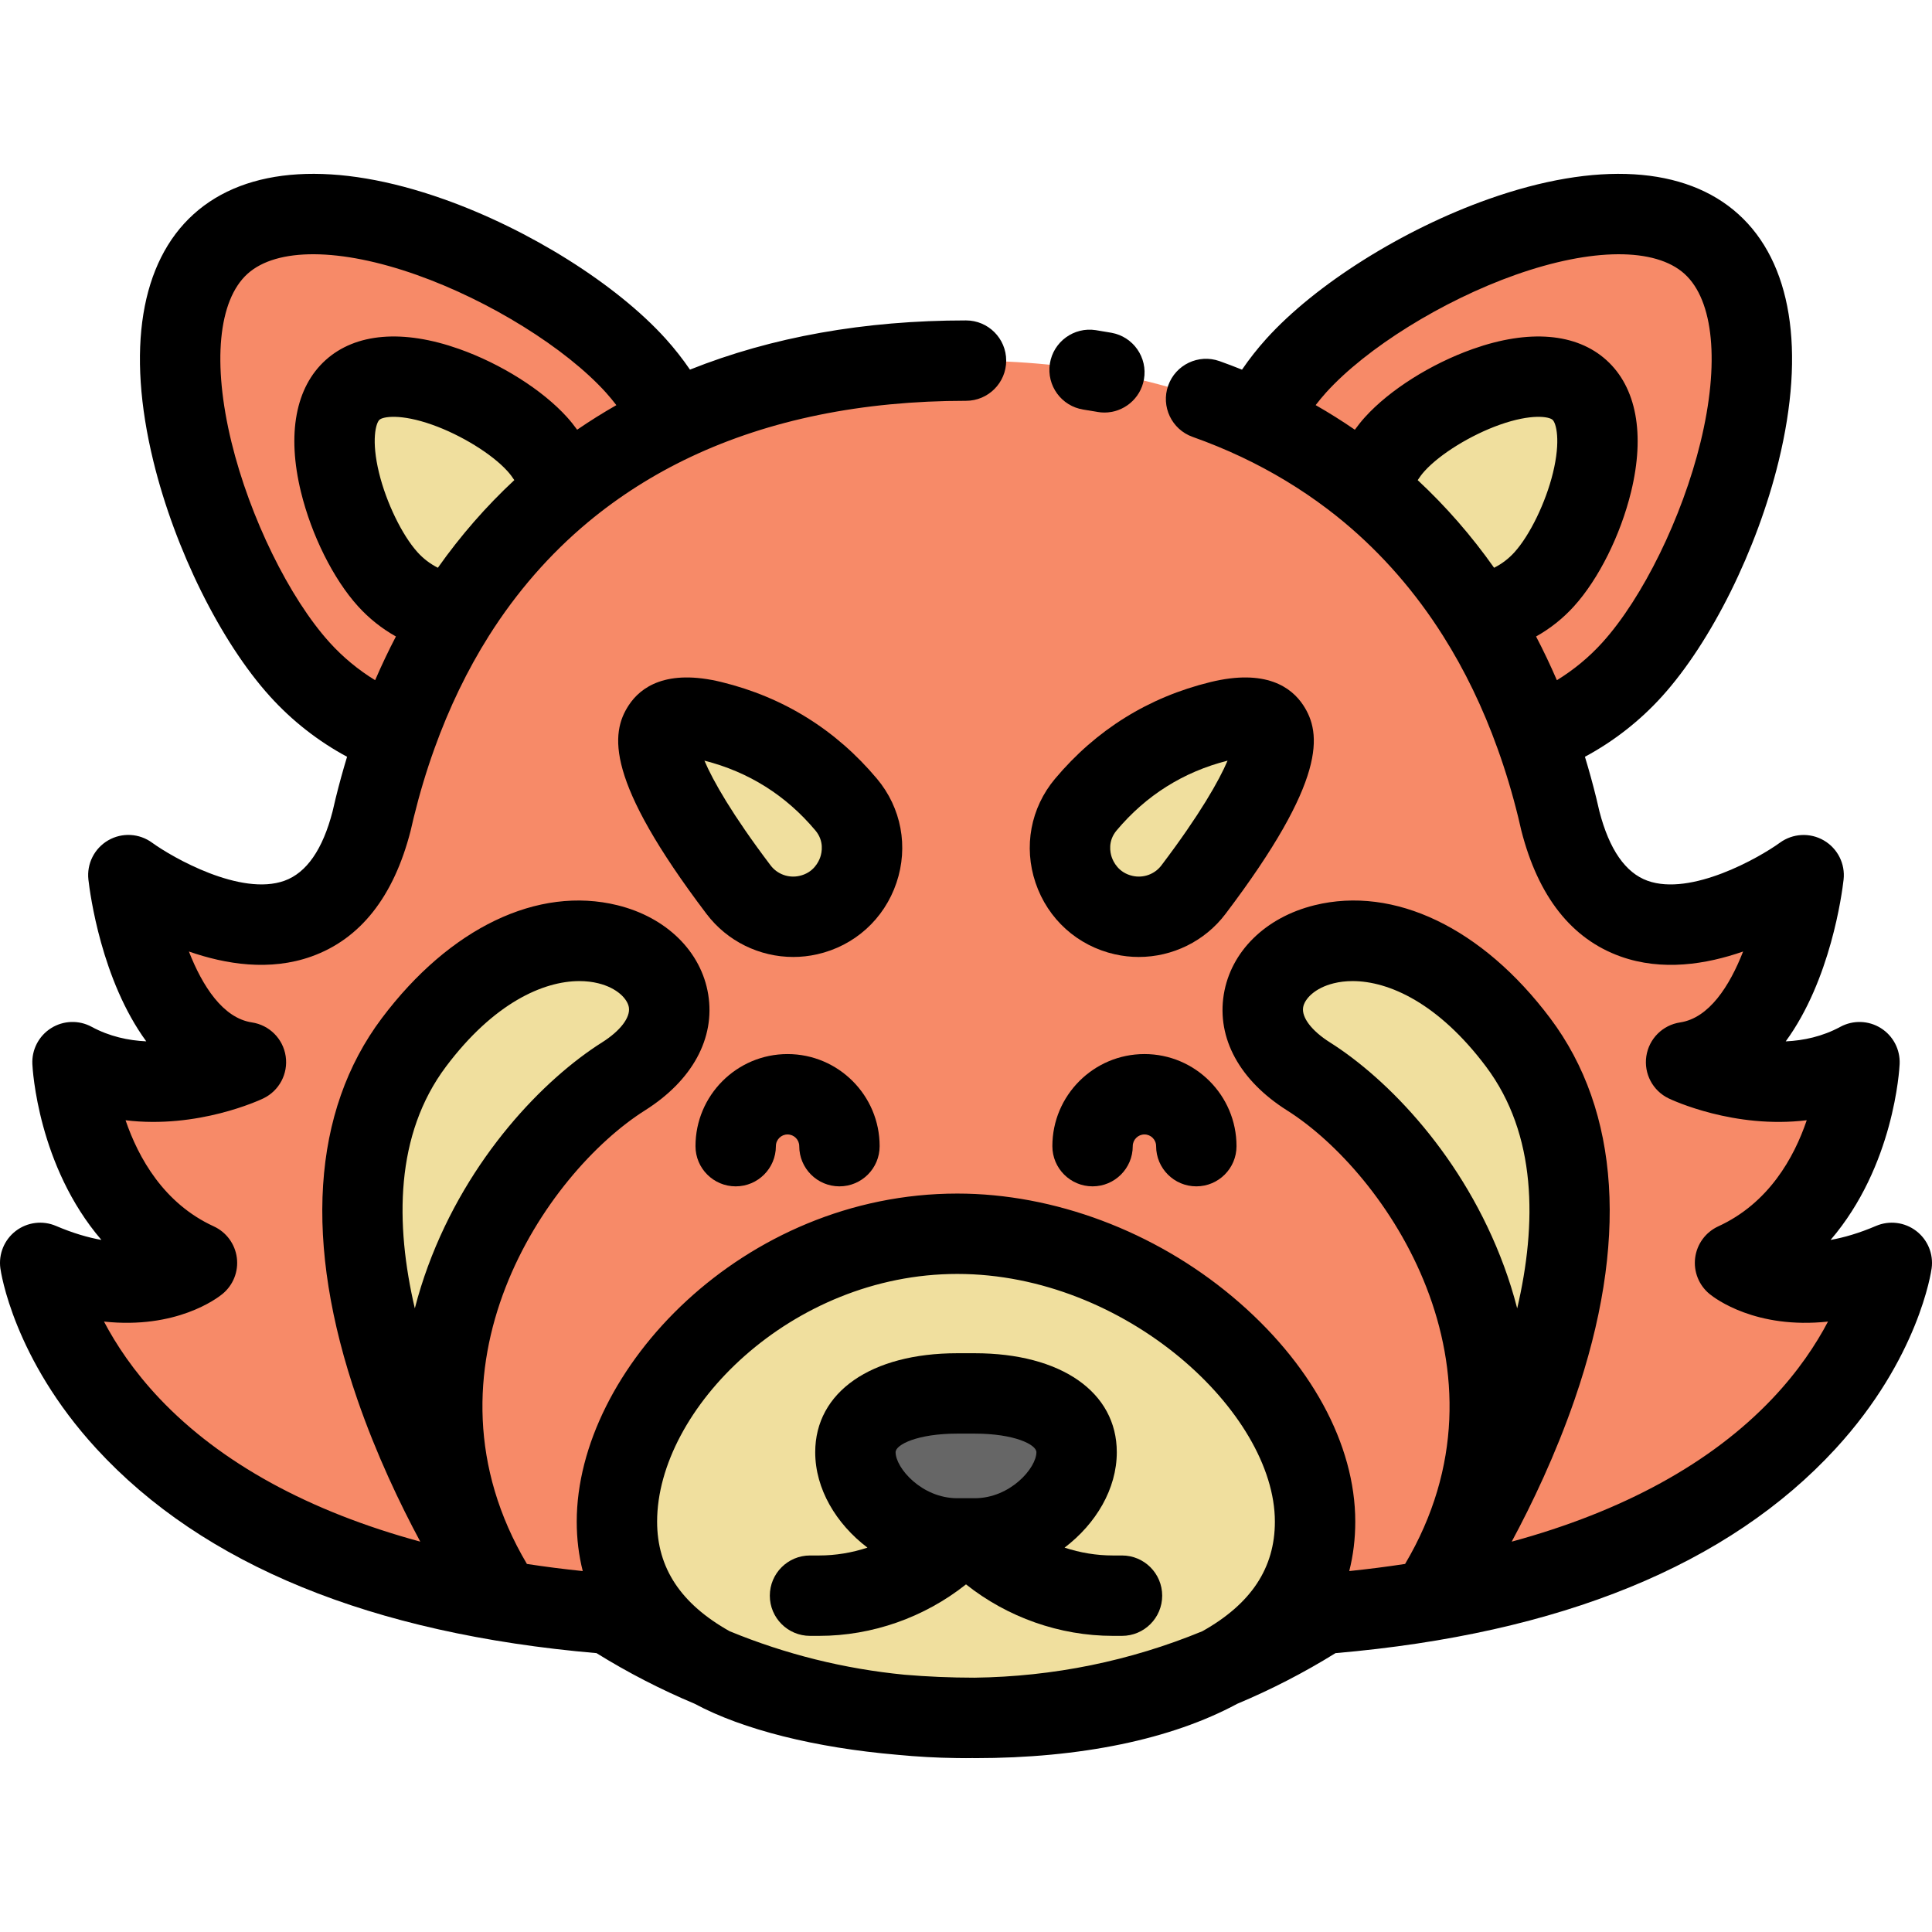
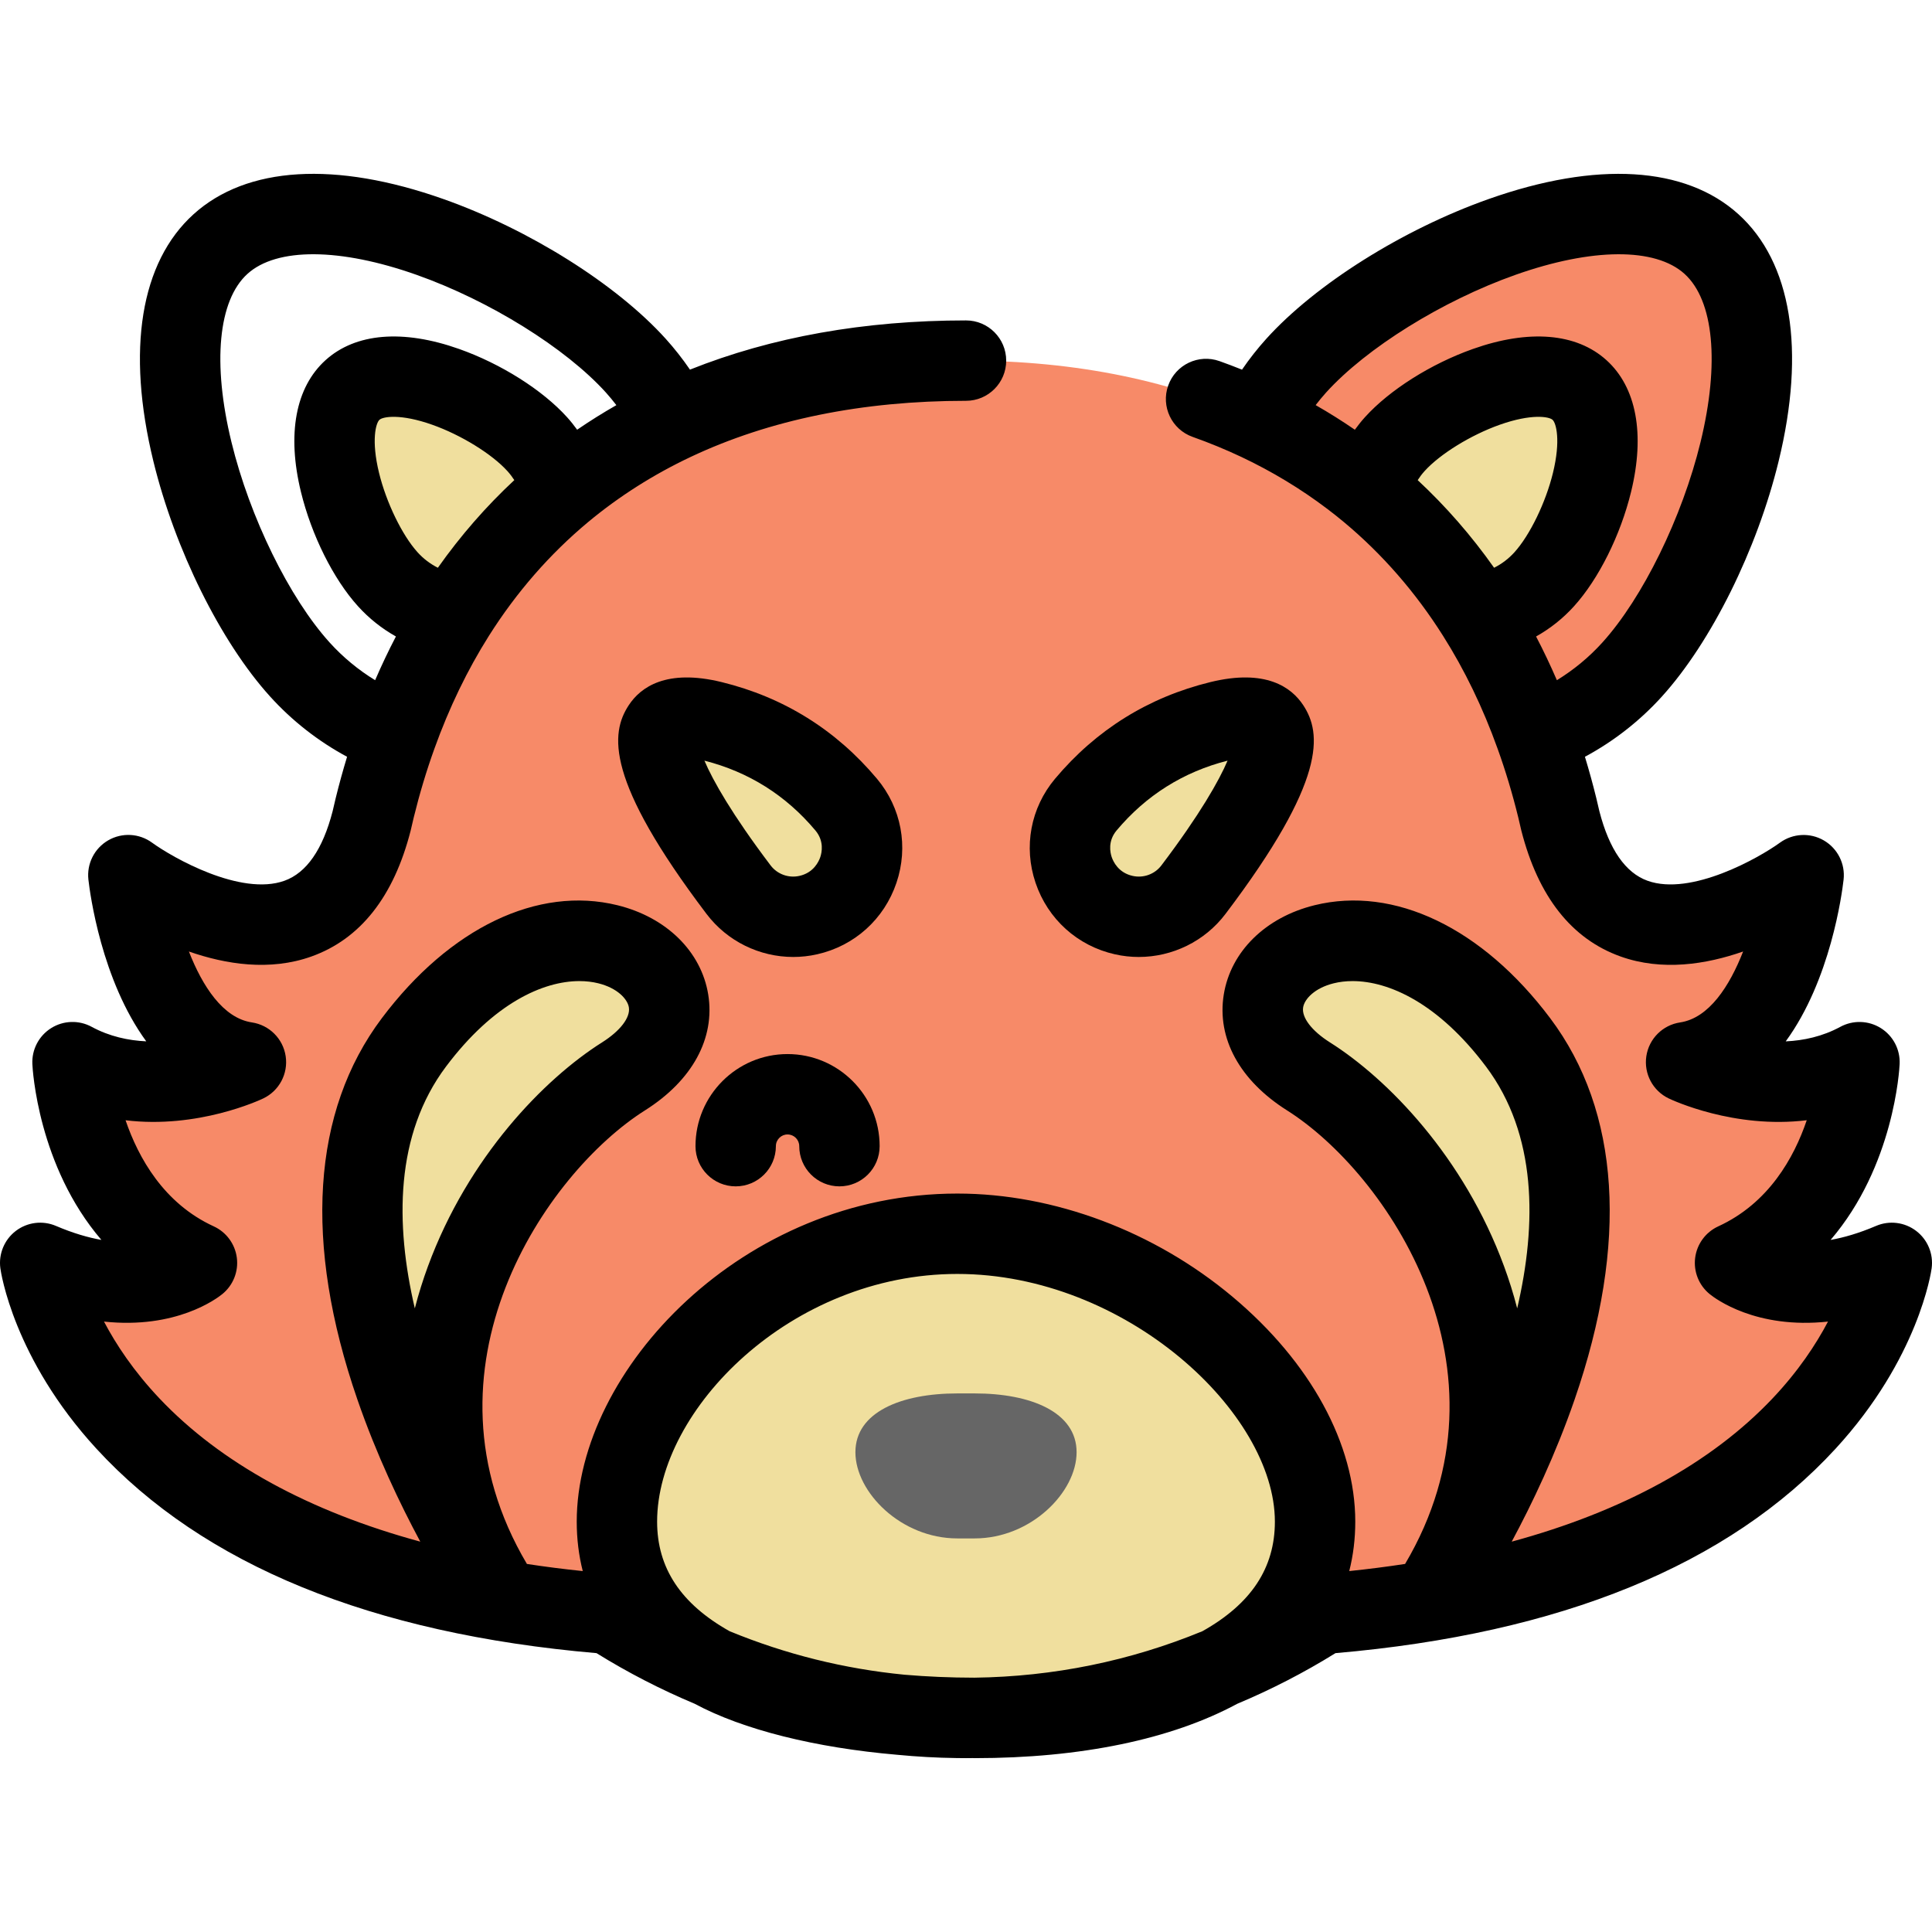
<svg xmlns="http://www.w3.org/2000/svg" height="800px" width="800px" version="1.1" id="Layer_1" viewBox="0 0 511.999 511.999" xml:space="preserve">
  <path style="fill:#F78A68;" d="M380.266,421.979c2.812-4.152,61.749-92.881,22.037-145.743  c-40.668-54.136-91.212-13.512-55.553,9.008C377.674,304.765,416.266,364.272,380.266,421.979z M188.67,441.884  c-10.173-4.23-19.861-9.393-28.946-15.379l-0.132,1.032c-137.899-11.688-148.94-92.86-148.94-92.86c27.266,11.655,41.547,0,41.547,0  c-31.165-14.303-32.978-53.191-32.978-53.191c21.542,11.688,45.952,0,45.952,0c-25.959-3.9-31.155-49.566-31.155-49.566  s51.181,37.548,64.484-14.413c0.252-1.154,0.527-2.295,0.802-3.428c1.637-6.679,3.57-13.106,5.789-19.257  c4.174-11.634,9.348-22.322,15.478-32.023c7.931-12.556,17.456-23.454,28.452-32.616c8.866-7.382,18.708-13.644,29.451-18.72  c22.158-10.458,48.16-15.896,77.524-15.896s55.366,5.438,77.524,15.896c8.821,4.174,17.039,9.14,24.607,14.874  c1.648,1.241,3.263,2.527,4.844,3.845c11.008,9.172,20.531,20.081,28.463,32.649c6.13,9.689,11.304,20.367,15.468,31.99  c2.219,6.151,4.152,12.579,5.789,19.258c0.275,1.131,0.55,2.274,0.802,3.428c13.303,51.961,64.484,14.413,64.484,14.413  s-5.196,45.667-31.155,49.566c0,0,24.41,11.688,45.952,0c0,0-1.813,38.888-32.978,53.191c0,0,14.281,11.655,41.547,0  c0,0-11.041,81.171-148.94,92.86l-0.132-1.032c-9.085,5.987-18.774,11.15-28.946,15.379c-20.048,8.349-42.008,13.084-65.034,13.369  c-0.758,0.022-1.527,0.022-2.295,0.022c-0.769,0-1.538,0-2.295-0.022C230.679,454.968,208.719,450.233,188.67,441.884z   M131.733,421.979c-35.999-57.706,2.593-117.214,33.516-136.735c35.658-22.52-14.885-63.144-55.553-9.008  C69.984,329.097,128.921,417.826,131.733,421.979z M316.276,235.765c13.051-17.236,36.351-51.829,7.009-44.656  c-16.599,4.065-27.969,13.106-35.538,22.125c-8.7,10.371-3.153,26.31,10.051,29.276  C304.753,244.081,311.981,241.445,316.276,235.765z M214.201,242.51c13.204-2.967,18.753-18.906,10.052-29.276  c-7.569-9.019-18.939-18.06-35.538-22.125c-29.342-7.173-6.042,27.42,7.009,44.656C200.019,241.445,207.247,244.081,214.201,242.51z  " />
  <path style="fill:#F0DF9E;" d="M258.296,455.275c25.552,0,48.611-4.361,65.034-13.392c15.588-8.58,25.179-21.367,25.179-38.635  c0-35.439-44.985-76.294-94.804-76.294s-90.212,40.855-90.212,76.294c0,17.269,9.59,30.056,25.179,38.635  c16.423,9.03,44.073,13.369,69.626,13.369" />
  <path style="fill:#666666;" d="M253.704,369.27c-14.918,0-27.013,4.966-27.013,15.577s12.095,22.849,27.013,22.849h4.592  c14.918,0,27.013-12.238,27.013-22.849c0-10.611-12.095-15.577-27.013-15.577H253.704z" />
  <path style="fill:#F78A68;" d="M453.55,64.667c24.596,22.223,2.274,86.994-20.993,112.732c-7.317,8.096-16.181,13.929-25.651,17.423  c-4.164-11.622-9.337-22.301-15.468-31.99l0.077-0.044c6.525-0.802,12.886-3.922,17.73-9.294  c10.348-11.446,20.279-40.262,9.337-50.148c-10.931-9.887-38.602,2.9-48.951,14.347c-3.351,3.703-5.558,8.02-6.657,12.49  c-1.582-1.319-3.197-2.603-4.844-3.845c-7.569-5.734-15.786-10.7-24.607-14.874c2.582-5.152,5.91-10.052,9.986-14.566  C366.766,71.17,428.965,42.444,453.55,64.667z" />
  <g>
    <path style="fill:#F0DF9E;" d="M418.584,103.347c10.942,9.887,1.011,38.701-9.337,50.148c-4.844,5.372-11.205,8.492-17.73,9.294   l-0.077,0.044c-7.931-12.567-17.456-23.476-28.463-32.649c1.098-4.471,3.306-8.789,6.657-12.49   C379.981,106.247,407.653,93.46,418.584,103.347z" />
    <path style="fill:#F0DF9E;" d="M402.304,276.236c39.712,52.862-19.224,141.591-22.037,145.743   c35.999-57.706-2.593-117.214-33.516-136.735C311.092,262.723,361.635,222.099,402.304,276.236z" />
    <path style="fill:#F0DF9E;" d="M323.285,191.109c29.342-7.173,6.042,27.42-7.009,44.656c-4.295,5.68-11.523,8.316-18.478,6.745   c-13.204-2.967-18.752-18.906-10.051-29.276C295.317,204.215,306.686,195.174,323.285,191.109z" />
    <path style="fill:#F0DF9E;" d="M224.252,213.234c8.7,10.371,3.153,26.31-10.052,29.276c-6.954,1.571-14.182-1.065-18.478-6.745   c-13.051-17.236-36.351-51.829-7.009-44.656C205.314,195.174,216.683,204.215,224.252,213.234z" />
  </g>
-   <path style="fill:#F78A68;" d="M168.49,96.899c4.075,4.515,7.393,9.414,9.986,14.566c-10.743,5.076-20.587,11.337-29.451,18.72  c-1.098-4.482-3.306-8.789-6.657-12.49c-10.348-11.447-38.021-24.234-48.951-14.347c-10.942,9.887-1.011,38.701,9.337,50.148  c4.867,5.394,11.271,8.525,17.818,9.304c-6.13,9.7-11.304,20.389-15.478,32.023h-0.011c-9.47-3.494-18.323-9.327-25.64-17.423  C56.176,151.661,33.853,86.891,58.449,64.667C83.035,42.444,145.234,71.17,168.49,96.899z" />
  <g>
    <path style="fill:#F0DF9E;" d="M109.696,276.236c40.668-54.136,91.212-13.512,55.553,9.008   c-30.923,19.521-69.515,79.029-33.516,136.735C128.921,417.826,69.984,329.097,109.696,276.236z" />
    <path style="fill:#F0DF9E;" d="M142.367,117.694c3.35,3.703,5.558,8.008,6.657,12.49c-10.996,9.162-20.521,20.06-28.452,32.616   c-6.548-0.78-12.952-3.91-17.818-9.304c-10.348-11.447-20.279-40.262-9.337-50.148C104.347,93.46,132.018,106.247,142.367,117.694z   " />
  </g>
  <path d="M0.097,336.113c0.131,0.964,3.464,23.88,25.471,47.82c28.306,30.792,72.886,49.015,132.517,54.166  c8.285,5.143,17.007,9.638,25.987,13.403c12.838,6.903,32.047,11.671,53.698,13.532c5.203,0.503,10.445,0.801,15.722,0.869  c0.829,0.022,1.668,0.023,2.507,0.023c0.594,0,1.184-0.009,1.776-0.017c0.173,0.009,0.345,0.017,0.521,0.017  c28.086,0,52.113-4.982,69.571-14.399c9.005-3.772,17.745-8.276,26.048-13.429c59.63-5.151,104.21-23.372,132.517-54.166  c22.007-23.94,25.34-46.855,25.471-47.82c0.516-3.8-1.049-7.584-4.101-9.909c-3.05-2.324-7.114-2.829-10.641-1.321  c-4.514,1.93-8.524,3.085-12.037,3.709c16.799-19.587,18.23-45.202,18.296-46.61c0.179-3.84-1.725-7.479-4.982-9.52  c-3.255-2.043-7.362-2.171-10.739-0.338c-4.723,2.562-9.729,3.63-14.467,3.851c11.886-16.241,14.915-39.166,15.334-42.851  c0.477-4.197-1.579-8.272-5.228-10.399c-3.649-2.126-8.218-1.89-11.637,0.592c-5.426,3.944-23.516,14.27-35.101,10.089  c-5.84-2.105-10.127-8.285-12.739-18.372c-0.258-1.166-0.536-2.322-0.819-3.49c-0.913-3.722-1.927-7.391-3.022-10.988  c7.621-4.097,14.574-9.522,20.439-16.012c13.055-14.442,25.18-38.897,30.891-62.302c7.201-29.507,3.415-52.76-10.657-65.475  c-14.067-12.717-37.583-14.14-66.216-4.007c-22.713,8.039-45.821,22.562-58.874,37.001c-2.349,2.602-4.506,5.344-6.459,8.203  c-1.97-0.786-3.955-1.549-5.961-2.26c-5.544-1.971-11.634,0.929-13.602,6.474c-1.968,5.543,0.93,11.634,6.474,13.602  c4.431,1.573,8.779,3.363,12.912,5.313c8.133,3.847,15.78,8.469,22.756,13.755c1.453,1.094,2.945,2.278,4.433,3.518  c10.142,8.452,18.982,18.596,26.281,30.162c5.713,9.03,10.572,19.085,14.448,29.907c2.086,5.783,3.924,11.899,5.458,18.156  c0.256,1.055,0.512,2.12,0.748,3.196c0.027,0.12,0.055,0.242,0.086,0.362c4.475,17.477,13.315,28.69,26.275,33.326  c11.031,3.947,22.721,2.093,32.488-1.317c-3.589,9.168-9.025,17.642-16.697,18.794c-4.627,0.694-8.258,4.327-8.952,8.954  c-0.692,4.628,1.714,9.165,5.933,11.187c0.905,0.434,17.359,8.141,36.578,5.778c-3.371,9.946-10.097,21.998-23.447,28.125  c-3.343,1.534-5.657,4.683-6.123,8.331c-0.467,3.648,0.982,7.277,3.831,9.603c1.491,1.218,12.277,9.351,31.373,7.301  c-3.174,6.04-7.86,13.143-14.724,20.392c-16.222,17.128-39.687,29.938-69.095,37.929c5.358-9.968,11.622-23.058,16.68-37.702  c14.3-41.405,12.059-76.334-6.48-101.012c-17.996-23.956-41.349-35.146-62.458-29.943c-12.985,3.202-22.2,12.267-24.047,23.655  c-1.882,11.601,4.222,22.791,16.749,30.702c26.282,16.59,61.882,68.572,31.302,120.206c-4.816,0.737-9.751,1.368-14.801,1.89  c1.056-4.165,1.596-8.536,1.596-13.099c0-20.552-11.857-42.275-32.53-59.6c-20.737-17.377-47.318-27.345-72.926-27.345  c-56.804,0-100.864,46.738-100.864,86.946c0,4.562,0.539,8.934,1.596,13.099c-5.05-0.522-9.985-1.153-14.801-1.89  c-30.58-51.634,5.019-103.616,31.304-120.207c12.524-7.91,18.628-19.101,16.747-30.701c-1.847-11.388-11.062-20.453-24.047-23.655  c-21.115-5.206-44.461,5.988-62.458,29.943C82.641,294.516,80.4,329.445,94.7,370.85c5.056,14.643,11.322,27.733,16.68,37.702  c-29.409-7.991-52.874-20.801-69.095-37.929c-6.865-7.25-11.553-14.355-14.725-20.392c19.097,2.046,29.884-6.083,31.374-7.301  c2.849-2.325,4.298-5.954,3.831-9.603c-0.467-3.648-2.78-6.797-6.123-8.331c-13.226-6.069-19.959-18.147-23.367-28.117  c19.188,2.331,35.594-5.354,36.499-5.787c4.219-2.021,6.627-6.558,5.933-11.187c-0.693-4.627-4.326-8.259-8.952-8.954  c-7.673-1.153-13.109-9.626-16.697-18.793c9.764,3.406,21.461,5.262,32.488,1.316c12.96-4.638,21.8-15.85,26.275-33.326  c0.031-0.12,0.06-0.242,0.086-0.362c0.235-1.076,0.492-2.141,0.742-3.172c1.539-6.28,3.378-12.398,5.469-18.196  c3.886-10.828,8.751-20.898,14.458-29.932c7.289-11.539,16.126-21.673,26.262-30.118c8.164-6.797,17.31-12.609,27.185-17.273  c20.913-9.871,45.466-14.876,72.977-14.876c5.882,0,10.652-4.77,10.652-10.652c0-5.882-4.77-10.652-10.652-10.652  c-26.918,0-51.473,4.383-73.154,13.04c-1.958-2.866-4.113-5.607-6.455-8.202c-13.049-14.435-36.156-28.958-58.87-36.996  c-28.632-10.131-52.148-8.711-66.214,4.005c-14.074,12.716-17.86,35.97-10.659,65.477c5.712,23.405,17.837,47.861,30.89,62.301  c5.869,6.494,12.821,11.92,20.439,16.017c-1.096,3.601-2.111,7.276-3.026,11.009c-0.278,1.145-0.555,2.3-0.814,3.466  c-2.612,10.087-6.898,16.268-12.739,18.372c-11.581,4.179-29.674-6.146-35.083-10.075c-3.41-2.504-7.983-2.75-11.645-0.626  c-3.662,2.123-5.718,6.213-5.24,10.419c0.42,3.686,3.447,26.606,15.33,42.846c-4.738-0.22-9.746-1.287-14.463-3.845  c-3.38-1.836-7.483-1.706-10.739,0.338c-3.257,2.042-5.161,5.68-4.982,9.52c0.066,1.408,1.497,27.024,18.295,46.61  c-3.511-0.625-7.523-1.78-12.036-3.709c-3.528-1.508-7.592-1.002-10.641,1.321C1.146,328.529-0.419,332.314,0.097,336.113z   M348.66,107.358c0.876-1.132,1.783-2.243,2.75-3.315c10.686-11.823,30.85-24.36,50.175-31.199  c20.305-7.186,37.061-7.289,44.824-0.272c7.764,7.015,9.35,23.695,4.245,44.619c-4.86,19.914-15.308,41.24-25.999,53.068  c-3.539,3.916-7.624,7.278-12.068,10.001c-1.716-3.967-3.551-7.836-5.512-11.585c3.735-2.091,7.147-4.791,10.072-8.036  c6.515-7.206,12.301-18.808,15.099-30.278c3.743-15.334,1.426-27.735-6.517-34.913c-7.943-7.186-20.516-8.237-35.395-2.969  c-11.128,3.941-22.089,10.866-28.599,18.068c-0.961,1.061-1.849,2.18-2.688,3.335C355.696,111.58,352.231,109.4,348.66,107.358z   M375.702,127.24c0.544-0.844,1.153-1.651,1.832-2.402c4.091-4.525,12.278-9.573,19.912-12.275  c8.385-2.971,13.049-2.169,13.997-1.31c0.947,0.855,2.218,5.416,0.109,14.06c-1.919,7.864-6.115,16.517-10.214,21.05  c-1.548,1.716-3.382,3.094-5.387,4.1C389.948,141.96,383.173,134.19,375.702,127.24z M352.437,276.237  c-4.811-3.039-7.529-6.592-7.093-9.278c0.356-2.197,3.049-5.131,8.118-6.38c1.525-0.377,3.198-0.581,4.994-0.581  c9.613,0,22.733,5.863,35.332,22.634c13.545,18.031,13.511,41.704,8.282,64.1c-1.019-3.964-2.205-7.682-3.467-11.115  C387.937,306.59,367.76,285.911,352.437,276.237z M253.704,337.606c44.531,0,84.152,36.707,84.152,65.642  c0,12.288-6.291,21.787-19.198,29.035c-19.184,7.905-39.511,12.052-60.435,12.318c-6.31-0.002-12.529-0.273-18.526-0.783  c-15.966-1.557-31.502-5.415-46.355-11.535c-12.909-7.25-19.199-16.748-19.199-29.035  C174.144,373.517,209.633,337.606,253.704,337.606z M118.212,282.632c12.6-16.772,25.719-22.634,35.332-22.634  c1.796,0,3.468,0.203,4.994,0.581c5.069,1.249,7.762,4.184,8.118,6.38c0.436,2.685-2.283,6.239-7.091,9.277  c-15.325,9.674-35.501,30.354-46.167,59.381c-1.262,3.433-2.448,7.152-3.467,11.115  C104.701,324.337,104.667,300.664,118.212,282.632z M116.041,150.461c-2-1.007-3.834-2.387-5.387-4.108  c-4.09-4.524-8.286-13.176-10.206-21.041c-2.109-8.644-0.838-13.205,0.113-14.065c0.944-0.854,5.605-1.657,13.991,1.314  c7.633,2.702,15.821,7.75,19.916,12.279c0.686,0.757,1.292,1.558,1.832,2.392C128.826,134.188,122.046,141.959,116.041,150.461z   M87.343,170.256c-10.69-11.828-21.139-33.153-25.998-53.067c-5.105-20.923-3.519-37.603,4.247-44.621  c7.76-7.014,24.517-6.912,44.822,0.274c19.325,6.84,39.488,19.377,50.169,31.194c0.969,1.074,1.881,2.191,2.761,3.331  c-3.563,2.039-7.036,4.205-10.393,6.51c-0.836-1.153-1.723-2.269-2.682-3.329c-6.514-7.206-17.474-14.131-28.603-18.072  c-14.882-5.268-27.452-4.216-35.391,2.964c-7.948,7.181-10.265,19.582-6.522,34.917c2.798,11.471,8.584,23.072,15.092,30.27  c2.932,3.25,6.345,5.952,10.078,8.043c-1.96,3.751-3.794,7.62-5.51,11.588C94.972,177.541,90.886,174.176,87.343,170.256z" />
-   <path d="M294.536,88.188c-1.369-0.244-2.747-0.474-4.134-0.691c-5.798-0.912-11.262,3.06-12.173,8.873  c-0.911,5.812,3.061,11.262,8.873,12.173c1.241,0.195,2.473,0.402,3.699,0.619c0.633,0.113,1.26,0.167,1.88,0.167  c5.065,0,9.556-3.627,10.474-8.787C304.188,94.75,300.328,89.219,294.536,88.188z" />
-   <path d="M214.662,433.52h2.418c14.097,0,27.932-4.915,38.921-13.643c10.988,8.727,24.824,13.643,38.921,13.643h2.418  c5.882,0,10.652-4.77,10.652-10.652s-4.77-10.652-10.652-10.652h-2.418c-4.364,0-8.688-0.724-12.801-2.077  c8.3-6.305,13.841-15.554,13.841-25.291c0-15.934-14.785-26.229-37.665-26.229h-4.592c-22.88,0-37.665,10.295-37.665,26.229  c0,9.737,5.541,18.986,13.841,25.291c-4.113,1.353-8.436,2.077-12.801,2.077h-2.418c-5.882,0-10.652,4.77-10.652,10.652  S208.779,433.52,214.662,433.52z M253.704,379.922h4.592c10.536,0,16.361,2.912,16.361,4.925c0,4.176-6.909,12.197-16.361,12.197  h-4.592c-9.452,0-16.361-8.022-16.361-12.197C237.343,382.835,243.168,379.922,253.704,379.922z" />
  <path d="M208.707,279.338c-13.451,0-24.394,10.948-24.394,24.406c0,5.882,4.77,10.652,10.652,10.652  c5.882,0,10.652-4.77,10.652-10.652c0-1.71,1.387-3.102,3.09-3.102c1.71,0,3.102,1.392,3.102,3.102  c0,5.882,4.77,10.652,10.652,10.652s10.652-4.77,10.652-10.652C233.113,290.286,222.165,279.338,208.707,279.338z" />
  <path d="M232.412,206.386c-10.896-12.982-24.744-21.602-41.167-25.624c-14.667-3.587-21.484,1.354-24.621,6.129  c-4.885,7.436-6.257,19.822,20.605,55.299c5.503,7.275,14.085,11.416,22.992,11.416c2.103,0,4.226-0.231,6.327-0.706  c9.907-2.23,17.766-9.314,21.023-18.953C240.8,224.389,238.871,214.086,232.412,206.386z M217.388,227.127  c-0.413,1.221-1.776,4.149-5.523,4.99c-0.004,0.001-0.007,0.002-0.012,0.003c-2.867,0.644-5.868-0.442-7.638-2.784  c-10.195-13.466-15.301-22.498-17.534-27.756c11.707,2.972,21.601,9.195,29.41,18.5C218.457,222.9,217.786,225.948,217.388,227.127z  " />
-   <path d="M278.887,303.743c0,5.882,4.77,10.652,10.652,10.652s10.652-4.77,10.652-10.652c0-1.71,1.392-3.102,3.102-3.102  c1.704,0,3.09,1.392,3.09,3.102c0,5.882,4.77,10.652,10.652,10.652s10.652-4.77,10.652-10.652c0-13.458-10.943-24.406-24.394-24.406  C289.835,279.338,278.887,290.286,278.887,303.743z" />
  <path d="M345.377,186.892c-3.136-4.774-9.956-9.717-24.624-6.128c-16.42,4.02-30.269,12.641-41.165,25.624  c-6.458,7.699-8.387,18.001-5.158,27.56c3.257,9.639,11.116,16.722,21.023,18.953c2.104,0.475,4.225,0.706,6.328,0.706  c8.905,0,17.488-4.14,22.988-11.411C351.634,206.714,350.262,194.328,345.377,186.892z M307.781,229.34  c-1.767,2.336-4.761,3.429-7.635,2.78c-0.004-0.001-0.007-0.002-0.012-0.003c-3.747-0.841-5.11-3.77-5.523-4.99  c-0.398-1.179-1.069-4.228,1.295-7.045c7.811-9.308,17.706-15.53,29.411-18.501C323.085,206.838,317.978,215.872,307.781,229.34z" />
</svg>